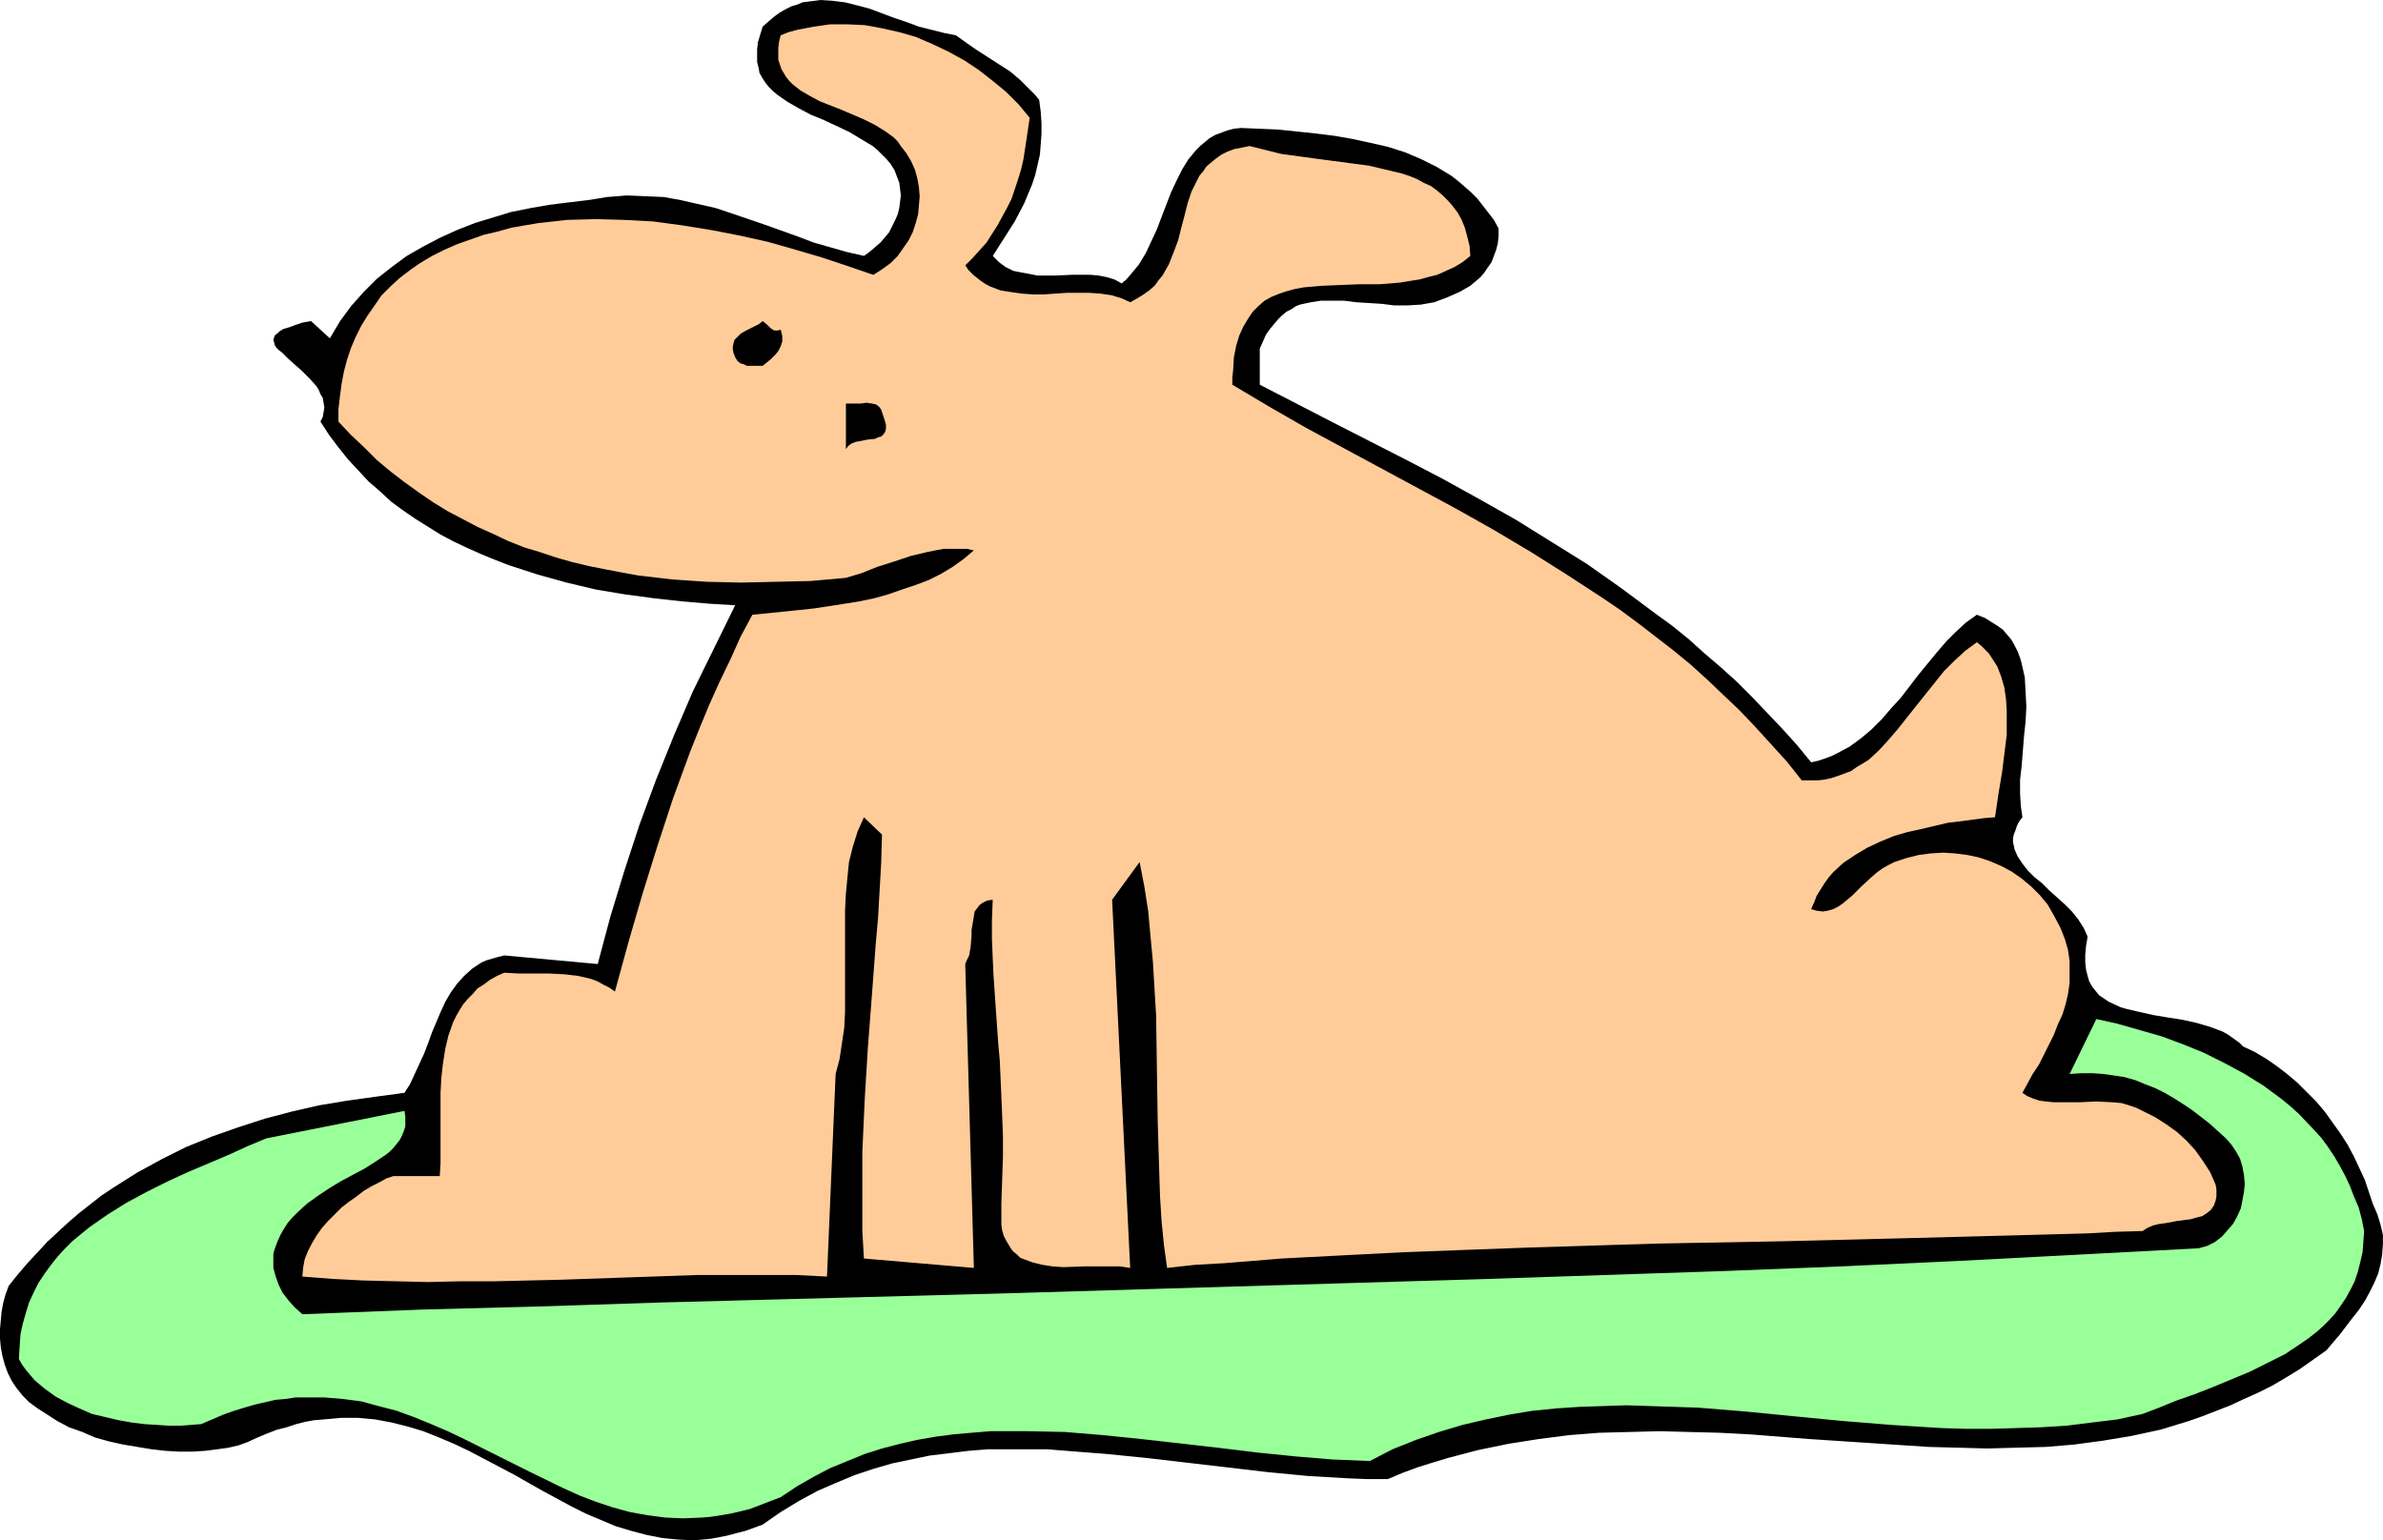
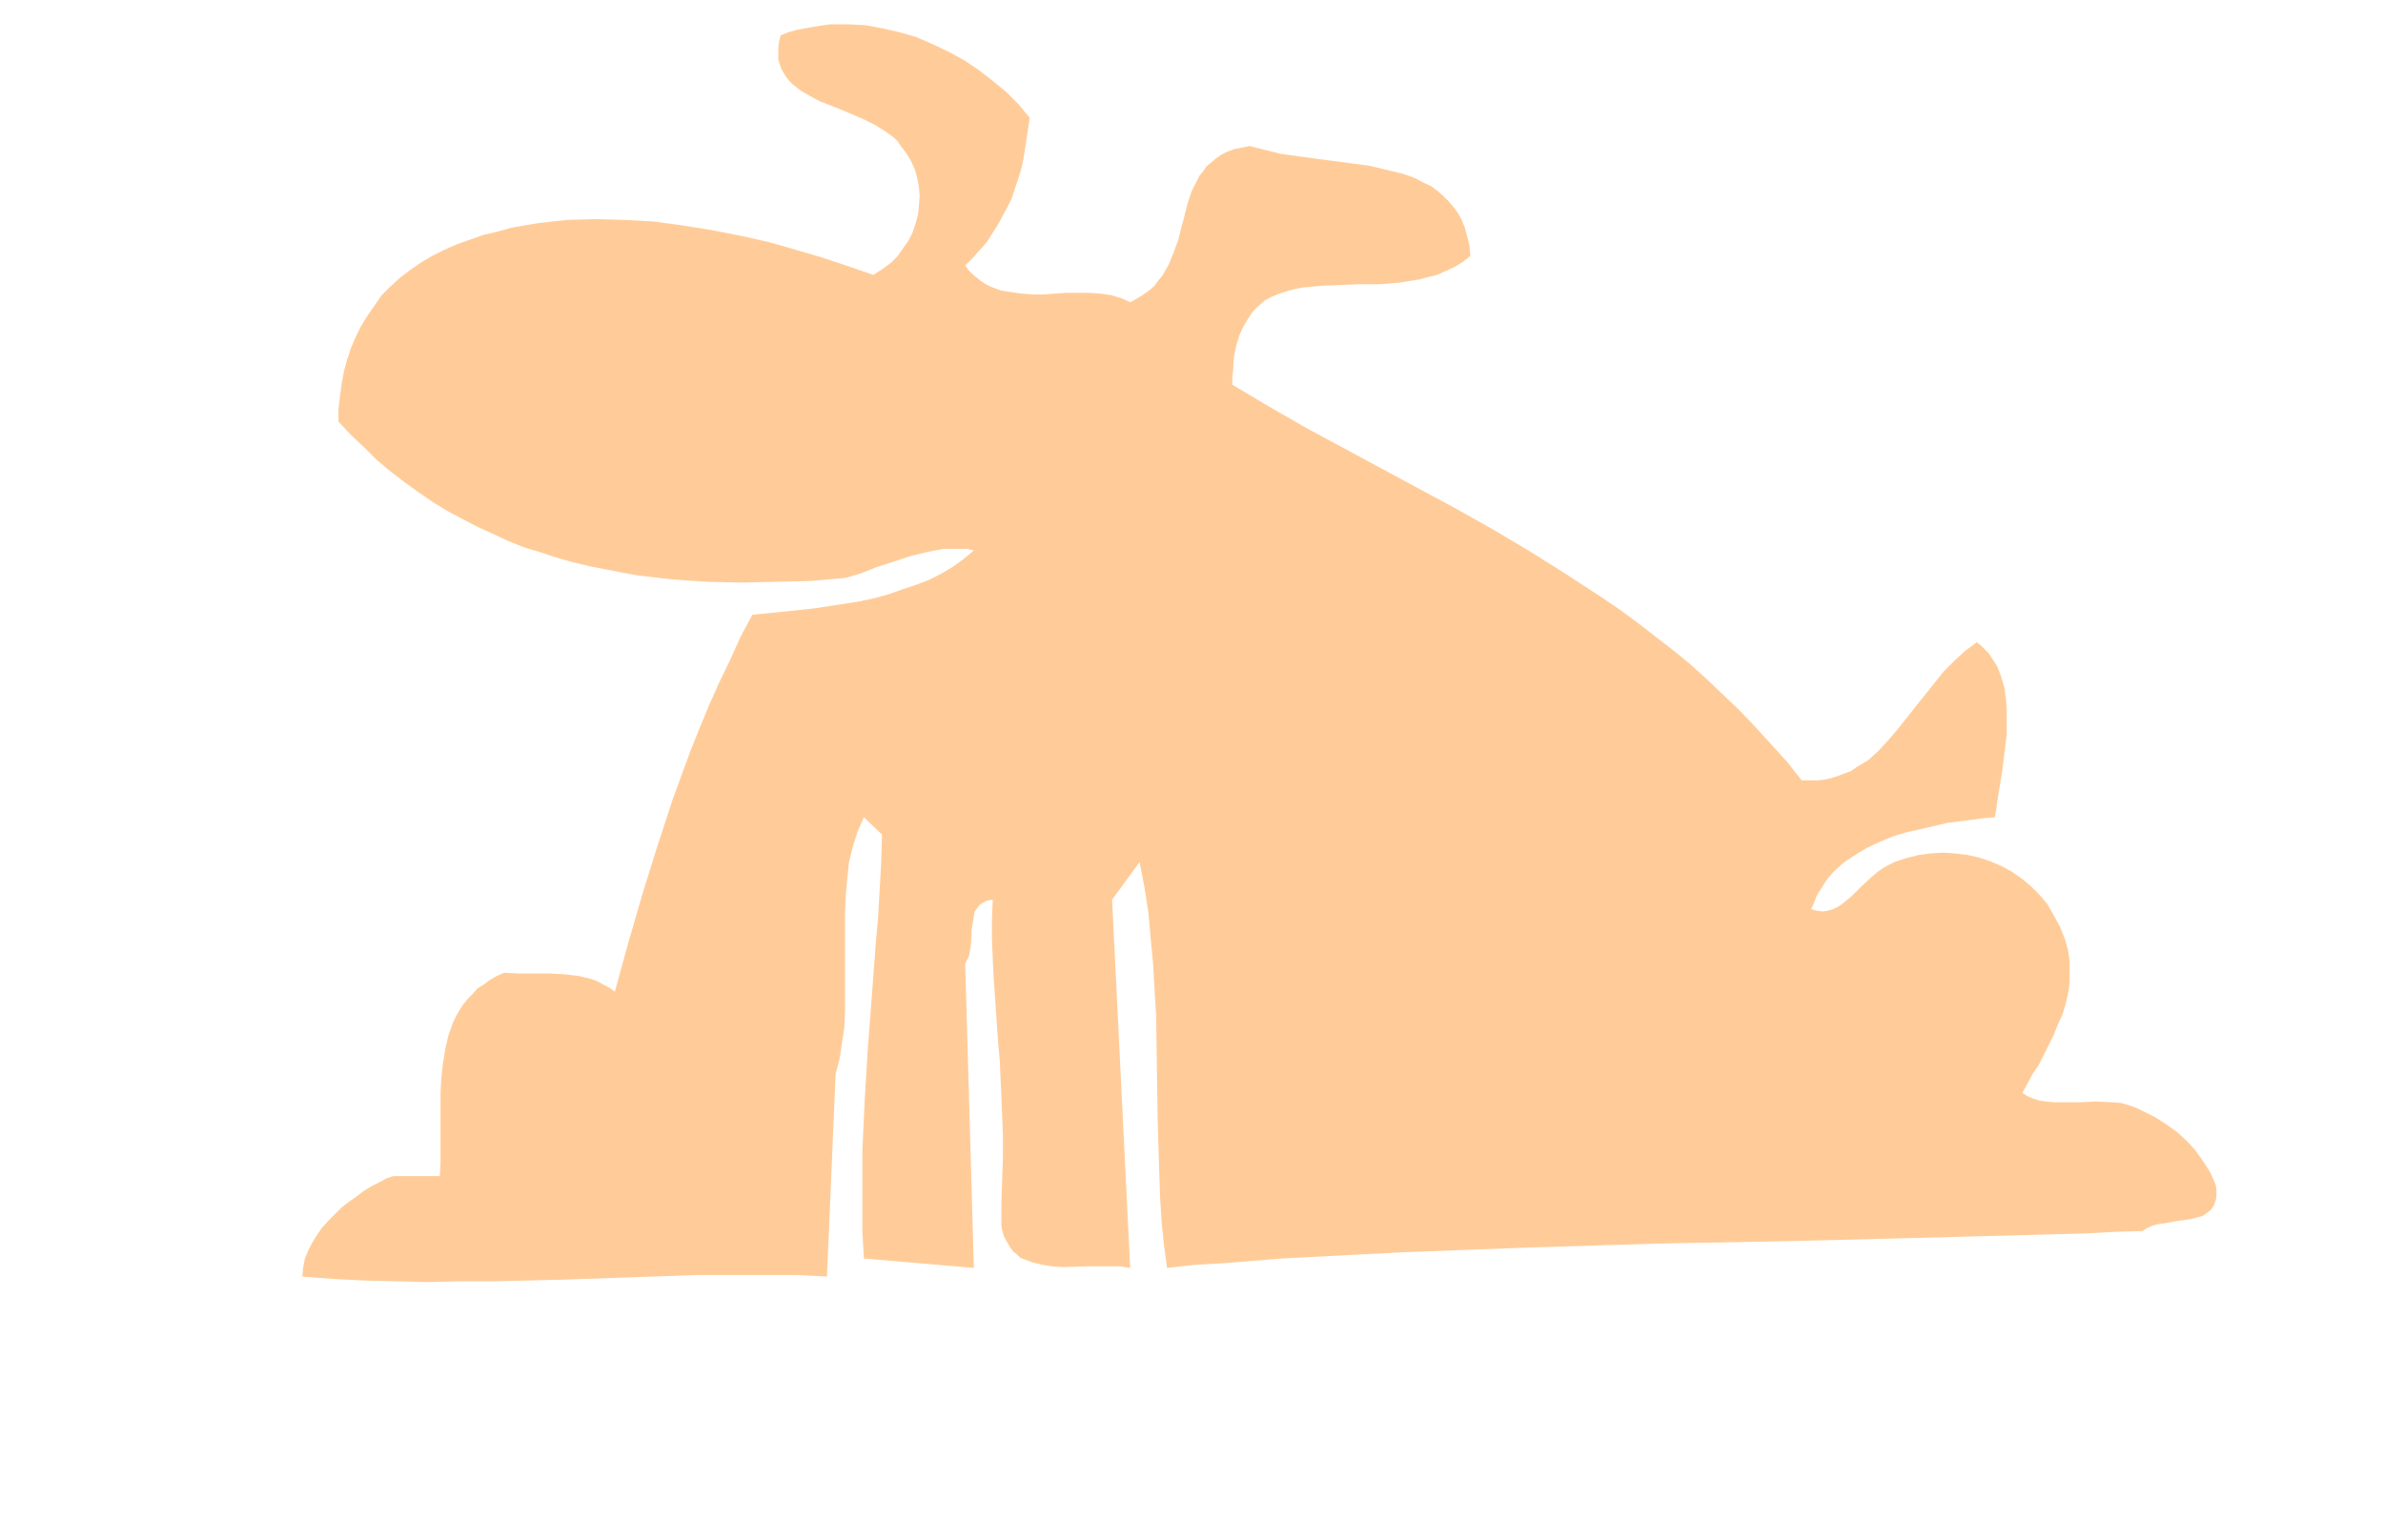
<svg xmlns="http://www.w3.org/2000/svg" xmlns:ns1="http://sodipodi.sourceforge.net/DTD/sodipodi-0.dtd" xmlns:ns2="http://www.inkscape.org/namespaces/inkscape" version="1.0" width="129.724mm" height="83.87mm" id="svg5" ns1:docname="Dog - Fat.wmf">
  <ns1:namedview id="namedview5" pagecolor="#ffffff" bordercolor="#000000" borderopacity="0.25" ns2:showpageshadow="2" ns2:pageopacity="0.0" ns2:pagecheckerboard="0" ns2:deskcolor="#d1d1d1" ns2:document-units="mm" />
  <defs id="defs1">
    <pattern id="WMFhbasepattern" patternUnits="userSpaceOnUse" width="6" height="6" x="0" y="0" />
  </defs>
-   <path style="fill:#000000;fill-opacity:1;fill-rule:evenodd;stroke:none" d="m 213.797,20.519 0.323,2.423 0.162,2.423 v 2.262 l -0.162,2.1 -0.162,2.1 -0.485,2.1 -0.485,2.1 -0.646,1.939 -0.808,1.939 -0.808,1.939 -1.939,3.716 -2.262,3.554 -2.262,3.554 1.293,1.293 1.293,0.969 1.616,0.808 1.616,0.323 1.778,0.323 1.616,0.323 h 3.555 l 3.717,-0.162 h 3.555 l 1.778,0.162 1.616,0.323 1.616,0.485 1.454,0.808 0.97,-0.808 0.97,-1.131 1.616,-1.939 1.454,-2.423 1.131,-2.423 1.131,-2.423 0.97,-2.585 1.939,-5.009 1.131,-2.423 1.131,-2.262 1.293,-2.1 1.616,-1.939 0.808,-0.808 0.97,-0.808 0.97,-0.808 1.131,-0.646 1.293,-0.485 1.293,-0.485 1.293,-0.323 1.454,-0.162 7.595,0.323 7.757,0.808 3.878,0.485 3.717,0.646 3.717,0.808 3.555,0.808 3.555,1.131 3.394,1.454 3.232,1.616 2.909,1.777 1.454,1.131 1.293,1.131 1.293,1.131 1.293,1.293 1.131,1.454 1.131,1.454 1.131,1.454 0.97,1.777 v 1.616 l -0.162,1.454 -0.323,1.293 -0.485,1.293 -0.485,1.293 -0.808,1.131 -0.646,0.969 -0.808,0.969 -2.101,1.777 -2.262,1.293 -2.586,1.131 -2.586,0.969 -2.747,0.485 -2.747,0.162 h -2.747 l -2.586,-0.323 -2.586,-0.162 -2.586,-0.162 -2.586,-0.323 h -2.262 -2.424 l -2.101,0.323 -2.262,0.485 -0.808,0.323 -0.97,0.646 -0.97,0.485 -0.97,0.808 -0.808,0.808 -0.808,0.969 -0.808,0.969 -0.808,1.131 -0.646,1.454 -0.646,1.454 v 7.432 l 15.029,7.755 15.19,7.755 7.434,3.878 7.595,4.201 7.434,4.201 7.272,4.524 7.272,4.524 7.11,5.009 6.949,5.17 3.555,2.585 3.394,2.747 3.232,2.908 3.394,2.908 3.232,2.908 3.232,3.231 3.07,3.231 3.07,3.231 3.07,3.393 2.909,3.554 1.454,-0.323 1.454,-0.485 1.293,-0.485 1.293,-0.646 2.424,-1.293 2.424,-1.777 2.101,-1.777 2.101,-2.1 1.939,-2.262 1.939,-2.1 3.717,-4.847 3.717,-4.524 1.939,-2.262 1.939,-1.939 2.101,-1.939 2.262,-1.616 1.616,0.646 1.293,0.808 1.293,0.808 1.131,0.808 0.97,1.131 0.808,0.969 0.646,1.131 0.646,1.293 0.485,1.293 0.323,1.131 0.323,1.454 0.323,1.454 0.162,2.908 0.162,3.07 -0.162,3.07 -0.323,3.07 -0.485,6.139 -0.323,2.747 v 2.908 l 0.162,2.585 0.162,1.131 0.162,1.131 -0.646,0.808 -0.485,0.969 -0.323,0.969 -0.323,0.808 -0.162,0.808 v 0.808 l 0.162,0.646 0.162,0.808 0.646,1.454 0.97,1.454 1.131,1.454 1.293,1.293 1.616,1.293 1.454,1.454 3.232,2.908 1.454,1.454 1.293,1.616 1.131,1.777 0.808,1.777 -0.323,1.939 -0.162,1.777 v 1.616 l 0.162,1.454 0.323,1.293 0.323,1.131 0.646,1.131 0.646,0.808 0.808,0.969 0.97,0.646 0.97,0.646 2.424,1.131 1.131,0.323 2.747,0.646 2.909,0.646 2.909,0.485 3.07,0.485 2.909,0.646 2.747,0.808 1.293,0.485 1.293,0.485 1.131,0.646 1.131,0.808 1.131,0.808 0.808,0.808 2.424,1.131 2.424,1.454 2.101,1.454 2.101,1.616 2.101,1.777 1.939,1.939 1.939,1.939 1.778,2.1 1.616,2.262 1.616,2.262 1.454,2.262 1.293,2.423 1.131,2.423 1.131,2.423 0.808,2.423 0.808,2.423 0.97,2.262 0.646,2.1 0.485,2.1 v 1.939 l -0.162,2.1 -0.323,1.939 -0.485,1.939 -0.808,1.939 -0.97,1.939 -0.97,1.777 -1.293,1.939 -1.293,1.616 -2.586,3.393 -2.747,3.231 -2.747,1.939 -2.747,1.939 -2.909,1.777 -2.747,1.616 -2.909,1.454 -2.909,1.293 -2.747,1.293 -2.909,1.131 -2.909,1.131 -2.747,0.969 -5.818,1.777 -5.979,1.293 -5.818,0.969 -5.979,0.808 -5.818,0.485 -6.141,0.162 -5.979,0.162 -5.979,-0.162 -6.141,-0.162 -12.12,-0.808 -12.282,-0.808 -12.282,-0.969 -6.141,-0.323 -6.302,-0.162 -6.141,-0.162 -6.302,0.162 -6.141,0.162 -6.141,0.485 -6.302,0.808 -6.141,0.969 -6.302,1.293 -6.141,1.616 -3.232,0.969 -3.07,0.969 -3.07,1.131 -3.07,1.293 h -4.202 l -4.04,-0.162 -8.242,-0.485 -8.403,-0.808 -8.242,-0.969 -16.645,-1.939 -8.08,-0.808 -8.242,-0.646 -4.04,-0.323 h -4.04 -4.04 -4.04 l -4.04,0.323 -3.878,0.485 -4.04,0.485 -3.878,0.808 -3.878,0.808 -3.878,1.131 -3.878,1.293 -3.878,1.616 -3.717,1.616 -3.878,2.1 -3.717,2.262 -3.717,2.585 -1.778,0.646 -1.778,0.646 -1.939,0.485 -1.778,0.485 -1.616,0.323 -1.778,0.323 -3.394,0.323 -3.394,-0.162 -3.232,-0.323 -3.232,-0.646 -3.07,-0.808 -3.232,-0.969 -3.07,-1.293 -3.07,-1.293 -2.909,-1.454 -5.979,-3.231 -5.979,-3.393 -6.141,-3.231 -3.07,-1.616 -3.07,-1.454 -3.07,-1.293 -3.232,-1.293 -3.232,-0.969 -3.232,-0.808 -3.394,-0.646 -3.555,-0.323 h -3.555 l -3.555,0.323 -1.939,0.162 -1.778,0.323 -1.939,0.485 -1.939,0.646 -1.939,0.485 -2.101,0.808 -1.939,0.808 -2.101,0.969 -1.778,0.646 -2.101,0.485 -2.262,0.323 -2.586,0.323 -2.586,0.162 h -2.747 l -2.747,-0.162 -2.909,-0.323 -2.909,-0.485 -2.909,-0.485 -2.909,-0.646 -2.909,-0.808 -2.586,-1.131 -2.747,-0.969 -2.424,-1.293 -2.262,-1.454 -1.778,-1.131 L 5.979,288.555 4.686,287.262 3.394,285.647 2.424,284.192 1.616,282.577 0.97,280.8 0.485,279.022 0.162,277.245 0,275.468 v -1.939 l 0.162,-1.777 0.162,-1.777 0.323,-1.777 0.485,-1.777 0.646,-1.777 1.939,-2.423 1.939,-2.262 2.101,-2.262 1.939,-2.1 2.262,-2.1 2.101,-1.939 2.262,-1.939 2.262,-1.777 2.262,-1.777 2.424,-1.616 4.848,-3.07 5.01,-2.747 5.171,-2.585 5.171,-2.1 5.494,-1.939 5.494,-1.777 5.494,-1.454 5.656,-1.293 5.818,-0.969 5.818,-0.808 5.979,-0.808 1.131,-1.777 0.97,-2.1 0.97,-2.1 0.97,-2.1 0.808,-2.1 0.808,-2.262 1.778,-4.201 0.97,-2.1 1.131,-1.939 1.293,-1.777 1.454,-1.616 1.616,-1.454 1.939,-1.293 1.131,-0.485 1.131,-0.323 1.131,-0.323 1.293,-0.323 19.23,1.777 2.586,-9.694 2.909,-9.532 3.07,-9.371 3.394,-9.209 3.717,-9.209 3.878,-9.048 4.363,-8.886 4.363,-8.886 -5.333,-0.323 -5.656,-0.485 -5.818,-0.646 -5.979,-0.808 -5.818,-0.969 -6.141,-1.454 -5.818,-1.616 -5.979,-1.939 -2.909,-1.131 -2.747,-1.131 -2.909,-1.293 -2.747,-1.293 -2.747,-1.454 -2.586,-1.616 -2.586,-1.616 -2.586,-1.777 -2.424,-1.777 -2.262,-2.1 -2.424,-2.1 -2.101,-2.262 -2.101,-2.262 -1.939,-2.423 -1.939,-2.585 -1.778,-2.747 0.485,-0.969 0.162,-0.969 0.162,-0.969 -0.162,-0.969 -0.162,-0.969 -0.485,-0.808 -0.323,-0.808 -0.485,-0.808 -1.454,-1.616 -1.454,-1.454 -1.454,-1.293 -1.454,-1.293 -1.293,-1.293 -0.646,-0.485 -0.485,-0.485 -0.323,-0.485 -0.162,-0.646 -0.162,-0.485 0.162,-0.485 0.162,-0.485 0.485,-0.323 0.485,-0.485 0.808,-0.485 1.131,-0.323 1.293,-0.485 1.454,-0.485 1.778,-0.323 3.878,3.554 2.101,-3.554 2.262,-3.07 2.586,-2.908 2.747,-2.747 3.07,-2.423 3.07,-2.262 3.394,-1.939 3.394,-1.777 3.555,-1.616 3.717,-1.454 3.717,-1.131 3.717,-1.131 4.04,-0.808 3.717,-0.646 3.878,-0.485 4.04,-0.485 2.101,-0.323 1.939,-0.323 2.101,-0.162 1.939,-0.162 3.878,0.162 3.717,0.162 3.555,0.646 3.555,0.808 3.555,0.808 3.394,1.131 6.626,2.262 6.787,2.423 3.394,1.293 3.394,0.969 3.394,0.969 3.555,0.808 1.131,-0.808 1.131,-0.969 1.131,-0.969 0.97,-1.131 0.808,-0.969 0.646,-1.293 0.646,-1.293 0.485,-1.131 0.323,-1.293 0.162,-1.293 0.162,-1.293 -0.162,-1.293 -0.162,-1.293 -0.485,-1.293 -0.485,-1.293 -0.808,-1.293 -0.808,-0.969 -0.97,-0.969 -0.97,-0.969 -0.97,-0.808 -2.424,-1.454 -2.424,-1.454 -5.171,-2.423 -2.747,-1.131 -2.424,-1.293 -2.262,-1.293 -2.101,-1.454 -0.97,-0.808 -0.808,-0.808 -0.646,-0.808 -0.646,-0.969 -0.646,-1.131 -0.162,-0.969 -0.323,-1.293 v -1.293 -1.293 l 0.162,-1.454 0.485,-1.616 0.485,-1.616 1.293,-1.131 1.131,-0.969 1.131,-0.808 1.131,-0.646 1.293,-0.646 1.131,-0.323 1.131,-0.485 1.293,-0.162 L 168.872,0 l 2.424,0.162 2.586,0.323 2.586,0.646 2.424,0.646 2.586,0.969 2.586,0.969 2.424,0.808 2.586,0.969 2.586,0.646 2.586,0.646 2.424,0.485 2.262,1.616 2.101,1.454 2.262,1.454 2.262,1.454 2.262,1.454 2.101,1.777 1.939,1.939 0.97,0.969 z" id="path1" />
  <path style="fill:#ffcc99;fill-opacity:1;fill-rule:evenodd;stroke:none" d="m 211.857,24.235 -0.646,4.362 -0.646,4.201 -0.485,2.1 -0.646,2.1 -0.646,1.939 -0.646,1.939 -0.97,1.939 -0.97,1.777 -0.97,1.777 -1.131,1.777 -1.131,1.777 -1.454,1.616 -1.454,1.616 -1.454,1.454 0.646,0.969 0.97,0.969 0.808,0.646 0.808,0.646 0.97,0.646 0.97,0.485 2.101,0.808 2.101,0.323 2.262,0.323 2.262,0.162 h 2.262 l 4.686,-0.323 h 2.424 2.262 l 2.262,0.162 2.262,0.323 2.101,0.646 1.778,0.808 1.454,-0.808 1.293,-0.808 1.131,-0.808 1.131,-0.969 0.808,-1.131 0.808,-0.969 0.646,-1.131 0.646,-1.131 0.97,-2.423 0.97,-2.585 0.646,-2.585 0.646,-2.423 0.646,-2.585 0.808,-2.423 1.131,-2.262 0.485,-0.969 0.808,-0.969 0.646,-0.969 0.97,-0.808 0.97,-0.808 1.131,-0.808 1.293,-0.646 1.293,-0.485 1.616,-0.323 1.616,-0.323 3.232,0.808 3.232,0.808 3.555,0.485 3.555,0.485 7.272,0.969 3.717,0.485 3.394,0.808 3.394,0.808 1.454,0.485 1.616,0.646 1.454,0.808 1.454,0.646 1.293,0.969 1.131,0.969 1.131,1.131 0.97,1.131 0.97,1.293 0.808,1.454 0.646,1.616 0.485,1.777 0.485,1.939 0.162,2.1 -1.616,1.293 -1.616,0.969 -1.778,0.808 -1.778,0.808 -1.939,0.485 -1.778,0.485 -2.101,0.323 -1.939,0.323 -4.04,0.323 h -4.04 l -4.04,0.162 -3.878,0.162 -3.717,0.323 -1.778,0.323 -1.778,0.485 -1.454,0.485 -1.616,0.646 -1.454,0.808 -1.293,1.131 -1.131,1.131 -0.97,1.454 -0.97,1.616 -0.808,1.777 -0.646,2.1 -0.485,2.423 -0.162,2.747 -0.162,1.454 v 1.454 l 7.595,4.524 7.595,4.362 30.866,16.641 7.757,4.362 7.595,4.524 7.434,4.685 7.434,4.847 3.555,2.423 3.717,2.747 3.555,2.747 3.555,2.747 3.555,2.908 3.394,3.07 3.394,3.231 3.394,3.231 3.232,3.393 3.232,3.554 3.232,3.554 3.07,3.878 h 1.616 1.616 l 1.454,-0.162 1.454,-0.323 1.454,-0.485 1.293,-0.485 1.293,-0.485 1.131,-0.808 2.424,-1.454 2.101,-1.939 1.939,-2.1 1.939,-2.262 3.717,-4.685 1.939,-2.423 1.939,-2.423 1.939,-2.423 2.101,-2.1 2.262,-2.1 2.424,-1.777 0.97,0.808 1.454,1.454 0.646,0.969 1.131,1.777 0.808,2.1 0.646,2.262 0.323,2.262 0.162,2.423 v 2.585 2.423 l -0.323,2.585 -0.646,5.17 -0.808,4.847 -0.323,2.262 -0.323,2.1 -2.101,0.162 -2.424,0.323 -2.424,0.323 -2.747,0.323 -2.747,0.646 -2.747,0.646 -2.909,0.646 -2.747,0.808 -2.747,1.131 -2.747,1.293 -2.424,1.454 -2.424,1.616 -2.101,1.939 -0.97,1.131 -0.808,1.131 -0.808,1.293 -0.808,1.293 -0.485,1.293 -0.646,1.454 1.131,0.323 1.293,0.162 0.97,-0.162 1.131,-0.323 0.97,-0.485 0.97,-0.646 1.939,-1.616 1.939,-1.939 2.101,-1.939 1.131,-0.969 1.131,-0.808 1.131,-0.646 1.293,-0.646 2.424,-0.808 2.586,-0.646 2.424,-0.323 2.586,-0.162 2.424,0.162 2.586,0.323 2.262,0.485 2.424,0.808 2.262,0.969 2.101,1.131 2.101,1.454 1.939,1.616 1.778,1.777 1.616,1.939 1.293,2.262 1.293,2.423 0.97,2.423 0.646,2.262 0.323,2.262 v 2.262 2.262 l -0.323,2.262 -0.485,2.1 -0.646,2.1 -0.97,2.1 -0.808,2.1 -2.101,4.201 -0.97,1.939 -1.293,1.939 -2.101,3.878 0.97,0.646 1.131,0.485 1.454,0.485 1.293,0.162 1.616,0.162 h 5.171 l 3.555,-0.162 3.394,0.162 1.778,0.162 1.616,0.485 1.454,0.485 1.293,0.646 2.586,1.293 2.262,1.454 2.262,1.616 1.939,1.777 1.778,1.939 1.616,2.262 1.454,2.262 1.131,2.585 0.162,0.969 v 0.808 0.646 l -0.162,0.808 -0.323,0.969 -0.646,0.969 -0.808,0.646 -0.97,0.646 -1.293,0.323 -1.131,0.323 -2.586,0.323 -2.586,0.485 -1.293,0.162 -1.293,0.323 -1.131,0.485 -0.97,0.646 -5.656,0.162 -5.656,0.323 -11.958,0.323 -12.282,0.323 -12.443,0.323 -12.766,0.323 -13.09,0.323 -26.179,0.485 -26.179,0.808 -13.09,0.485 -12.766,0.485 -12.605,0.646 -12.443,0.646 -5.979,0.485 -5.979,0.485 -5.818,0.323 -5.818,0.646 -0.646,-4.685 -0.485,-4.847 -0.323,-5.17 -0.162,-5.009 -0.162,-5.332 -0.162,-5.332 -0.162,-10.663 -0.162,-10.986 -0.323,-5.332 -0.323,-5.493 -0.485,-5.17 -0.485,-5.332 -0.808,-5.17 -0.97,-5.009 -5.656,7.755 3.717,75.774 -2.101,-0.323 h -2.424 -4.686 l -4.525,0.162 -2.262,-0.162 -2.101,-0.323 -1.939,-0.485 -1.778,-0.646 -0.808,-0.323 -0.646,-0.646 -0.808,-0.646 -0.485,-0.646 -0.485,-0.808 -0.485,-0.808 -0.485,-0.969 -0.323,-1.131 -0.162,-1.131 v -1.293 -1.454 -1.616 l 0.162,-4.847 0.162,-4.685 v -4.362 l -0.162,-4.201 -0.162,-3.878 -0.162,-3.716 -0.162,-3.716 -0.323,-3.554 -0.485,-6.947 -0.485,-7.109 -0.162,-3.554 -0.162,-3.878 v -3.878 l 0.162,-4.201 -1.131,0.162 -0.97,0.485 -0.646,0.485 -0.485,0.646 -0.485,0.646 -0.162,0.969 -0.323,1.939 -0.162,0.969 v 1.131 l -0.162,2.1 -0.323,1.939 -0.485,0.969 -0.323,0.808 1.778,62.526 -22.624,-1.939 -0.323,-5.655 v -5.493 -5.493 -5.332 l 0.485,-10.663 0.646,-10.663 0.808,-10.502 0.808,-10.825 0.485,-5.493 0.323,-5.655 0.323,-5.655 0.162,-5.816 -3.717,-3.554 -1.293,2.908 -0.97,3.07 -0.808,3.231 -0.323,3.231 -0.323,3.393 -0.162,3.393 v 6.947 3.393 3.554 6.786 l -0.162,3.393 -0.485,3.231 -0.485,3.231 -0.808,3.07 -1.778,41.684 -6.464,-0.323 h -6.787 -6.626 -6.787 l -13.898,0.485 -14.059,0.485 -13.736,0.323 h -6.949 l -6.787,0.162 -6.626,-0.162 -6.626,-0.162 -6.302,-0.323 -6.302,-0.485 0.162,-1.777 0.323,-1.777 0.646,-1.616 0.808,-1.616 0.97,-1.616 1.131,-1.616 1.293,-1.454 1.293,-1.293 1.454,-1.454 1.454,-1.131 1.616,-1.131 1.454,-1.131 1.616,-0.969 1.616,-0.808 1.454,-0.808 1.454,-0.485 h 9.534 l 0.162,-2.585 v -5.493 -2.908 -6.139 l 0.162,-3.07 0.323,-2.908 0.485,-3.07 0.646,-2.747 0.97,-2.747 0.646,-1.293 0.646,-1.131 0.808,-1.293 0.97,-1.131 0.97,-0.969 0.97,-1.131 1.293,-0.808 1.293,-0.969 1.454,-0.808 1.454,-0.646 3.232,0.162 h 3.07 3.07 l 3.07,0.162 2.747,0.323 1.454,0.323 1.293,0.323 1.293,0.485 1.131,0.646 1.293,0.646 1.131,0.808 2.747,-10.017 2.909,-10.017 3.07,-9.855 3.232,-9.855 3.555,-9.694 1.939,-4.847 1.939,-4.685 2.101,-4.685 2.262,-4.685 2.101,-4.685 2.424,-4.524 6.464,-0.646 6.141,-0.646 6.302,-0.969 3.07,-0.485 3.07,-0.646 2.909,-0.808 2.747,-0.969 2.909,-0.969 2.586,-0.969 2.586,-1.293 2.424,-1.454 2.262,-1.616 2.101,-1.777 -1.454,-0.323 h -1.616 -1.454 -1.616 l -1.778,0.323 -1.616,0.323 -3.394,0.808 -3.394,1.131 -3.555,1.131 -3.232,1.293 -3.232,0.969 -7.272,0.646 -7.11,0.162 -7.11,0.162 -7.11,-0.162 -7.11,-0.485 -6.949,-0.808 -3.555,-0.646 -3.394,-0.646 -3.232,-0.646 -3.394,-0.808 -3.394,-0.969 -3.394,-1.131 -3.232,-0.969 -3.232,-1.293 -3.07,-1.454 -3.232,-1.454 -3.07,-1.616 -3.07,-1.616 -2.909,-1.777 -3.07,-2.1 -2.909,-2.1 -2.747,-2.1 -2.909,-2.423 -2.586,-2.585 -2.747,-2.585 -2.586,-2.747 v -2.585 l 0.323,-2.747 0.323,-2.423 0.485,-2.585 0.646,-2.423 0.808,-2.423 0.97,-2.262 1.131,-2.262 1.293,-2.1 1.454,-2.1 1.454,-2.1 1.778,-1.777 1.939,-1.777 2.101,-1.616 2.101,-1.454 2.424,-1.454 2.586,-1.293 2.586,-1.131 2.747,-0.969 2.747,-0.969 2.747,-0.646 2.909,-0.808 2.747,-0.485 2.909,-0.485 2.909,-0.323 2.909,-0.323 5.979,-0.162 5.818,0.162 5.979,0.323 5.979,0.808 5.979,0.969 5.818,1.131 5.818,1.293 5.656,1.616 5.494,1.616 5.333,1.777 5.171,1.777 1.778,-1.131 1.778,-1.293 1.454,-1.454 1.131,-1.616 1.131,-1.616 0.808,-1.616 0.646,-1.939 0.485,-1.777 0.162,-1.777 0.162,-1.939 -0.162,-1.939 -0.323,-1.777 -0.485,-1.777 -0.808,-1.777 -0.97,-1.616 -1.131,-1.454 -0.646,-0.969 -0.808,-0.808 -1.778,-1.293 -2.101,-1.293 -2.262,-1.131 -4.525,-1.939 -4.525,-1.777 -2.101,-1.131 -1.939,-1.131 -1.616,-1.293 -0.646,-0.646 -0.646,-0.808 -0.485,-0.808 -0.485,-0.808 -0.323,-0.969 -0.323,-0.969 V 10.986 9.855 l 0.162,-1.293 0.323,-1.293 1.616,-0.646 1.778,-0.485 3.394,-0.646 3.394,-0.485 h 3.555 l 3.555,0.162 3.555,0.646 3.555,0.808 3.394,0.969 3.394,1.454 3.394,1.616 3.232,1.777 2.909,1.939 2.909,2.262 2.747,2.262 2.586,2.585 z" id="path2" />
-   <path style="fill:#000000;fill-opacity:1;fill-rule:evenodd;stroke:none" d="m 160.63,67.857 0.162,0.646 0.162,0.646 v 1.131 l -0.323,0.969 -0.485,0.969 -0.646,0.808 -0.808,0.808 -1.778,1.454 h -1.616 -1.616 l -0.646,-0.323 -0.646,-0.162 -0.646,-0.485 -0.485,-0.808 -0.323,-0.808 -0.162,-0.808 v -0.646 l 0.162,-0.646 0.162,-0.646 0.485,-0.485 0.808,-0.808 1.131,-0.646 1.293,-0.646 1.293,-0.646 0.808,-0.646 0.808,0.646 0.808,0.808 0.485,0.323 0.323,0.162 h 0.646 z" id="path3" />
-   <path style="fill:#000000;fill-opacity:1;fill-rule:evenodd;stroke:none" d="m 181.477,84.822 0.485,1.454 0.323,1.131 v 0.808 l -0.162,0.646 -0.323,0.485 -0.485,0.485 -0.646,0.162 -0.646,0.323 -1.616,0.162 -1.616,0.323 -0.808,0.162 -0.808,0.323 -0.646,0.485 -0.485,0.646 v -9.371 h 0.97 2.101 l 1.131,-0.162 1.131,0.162 0.808,0.162 0.485,0.323 0.323,0.323 0.323,0.485 z" id="path4" />
-   <path style="fill:#99ff99;fill-opacity:1;fill-rule:evenodd;stroke:none" d="m 486.415,253.334 -0.162,2.262 -0.162,2.1 -0.485,2.1 -0.485,1.939 -0.646,1.939 -0.808,1.616 -0.97,1.777 -0.97,1.454 -1.131,1.616 -1.293,1.454 -1.293,1.293 -1.454,1.293 -1.454,1.131 -1.616,1.131 -3.394,2.262 -3.555,1.777 -3.555,1.777 -3.878,1.616 -3.878,1.616 -3.717,1.454 -3.717,1.293 -3.555,1.454 -3.394,1.293 -5.171,1.131 -5.333,0.646 -5.171,0.646 -5.171,0.323 -5.171,0.162 -5.171,0.162 h -5.171 l -5.171,-0.162 -10.181,-0.646 -10.019,-0.808 -10.019,-0.969 -9.858,-0.969 -9.858,-0.808 -5.01,-0.162 -4.848,-0.162 -4.848,-0.162 -4.848,0.162 -4.848,0.162 -4.848,0.323 -4.848,0.485 -4.848,0.808 -4.686,0.969 -4.848,1.131 -4.848,1.454 -4.686,1.616 -4.848,1.939 -4.686,2.423 -7.757,-0.323 -7.757,-0.646 -7.918,-0.808 -7.918,-0.969 -15.675,-1.777 -7.918,-0.808 -7.757,-0.646 -7.757,-0.162 h -3.878 -3.717 l -3.878,0.323 -3.717,0.323 -3.717,0.485 -3.717,0.646 -3.555,0.808 -3.717,0.969 -3.555,1.131 -3.555,1.454 -3.555,1.454 -3.394,1.777 -3.394,1.939 -3.394,2.262 -2.101,0.808 -2.101,0.808 -2.101,0.808 -1.939,0.485 -2.101,0.485 -1.939,0.323 -2.101,0.323 -1.778,0.162 -3.878,0.162 -3.717,-0.162 -3.717,-0.485 -3.555,-0.646 -3.555,-0.969 -3.394,-1.131 -3.394,-1.293 -3.555,-1.616 -6.626,-3.231 -6.787,-3.393 -6.787,-3.393 -3.394,-1.616 -3.394,-1.454 -3.555,-1.454 -3.555,-1.293 -3.717,-0.969 -3.555,-0.969 -3.717,-0.485 -3.878,-0.323 h -4.04 -1.939 l -2.101,0.323 -1.939,0.162 -2.101,0.485 -2.101,0.485 -2.262,0.646 -2.101,0.646 -2.262,0.808 -2.262,0.969 -2.262,0.969 -2.101,0.162 -2.101,0.162 h -2.424 l -2.424,-0.162 -2.586,-0.162 -2.586,-0.323 -2.747,-0.485 -2.747,-0.646 -2.747,-0.646 -2.586,-1.131 -2.424,-1.131 -2.424,-1.293 -2.262,-1.616 -2.101,-1.777 -1.778,-2.1 -0.808,-1.131 -0.646,-1.131 0.162,-2.585 0.162,-2.423 0.485,-2.262 0.646,-2.262 0.646,-2.1 0.97,-2.1 0.97,-1.939 1.293,-1.939 1.293,-1.777 1.293,-1.616 1.454,-1.616 1.616,-1.616 1.778,-1.454 1.778,-1.454 3.717,-2.585 3.878,-2.423 4.202,-2.262 4.202,-2.1 4.202,-1.939 4.202,-1.777 4.202,-1.777 3.878,-1.777 3.878,-1.616 28.442,-5.655 0.162,1.131 v 1.131 0.969 l -0.323,0.969 -0.323,0.808 -0.485,0.969 -0.646,0.808 -0.646,0.808 -0.808,0.808 -0.808,0.646 -1.939,1.293 -2.262,1.454 -2.424,1.293 -2.424,1.293 -2.424,1.454 -2.424,1.616 -2.262,1.616 -2.101,1.939 -0.97,0.969 -0.97,1.131 -0.808,1.293 -0.646,1.131 -0.646,1.454 -0.485,1.293 -0.323,1.131 v 0.969 1.939 l 0.485,1.777 0.646,1.777 0.808,1.616 1.131,1.454 1.293,1.454 1.616,1.454 24.725,-0.969 24.563,-0.646 24.563,-0.808 24.402,-0.646 48.642,-1.293 48.48,-1.454 48.48,-1.454 48.48,-1.616 24.402,-0.969 24.24,-1.131 24.563,-1.293 24.563,-1.293 1.778,-0.485 1.616,-0.808 1.454,-1.131 1.131,-1.293 1.131,-1.293 0.808,-1.454 0.808,-1.777 0.323,-1.616 0.323,-1.777 0.162,-1.616 -0.162,-1.777 -0.323,-1.777 -0.485,-1.616 -0.808,-1.454 -0.97,-1.454 -1.131,-1.293 -3.394,-3.07 -3.555,-2.747 -1.939,-1.293 -1.778,-1.131 -1.939,-1.131 -1.939,-0.969 -2.101,-0.808 -1.939,-0.808 -2.262,-0.646 -2.101,-0.323 -2.262,-0.323 -2.262,-0.162 h -2.262 l -2.424,0.162 5.494,-11.31 4.363,0.969 4.525,1.293 4.525,1.293 4.363,1.616 4.363,1.777 4.202,2.1 4.202,2.262 3.878,2.423 3.717,2.747 1.778,1.454 1.778,1.616 3.07,3.231 1.616,1.777 1.293,1.777 1.293,1.939 1.131,1.939 1.131,2.1 0.97,2.1 0.808,2.1 0.97,2.262 0.646,2.423 z" id="path5" />
</svg>